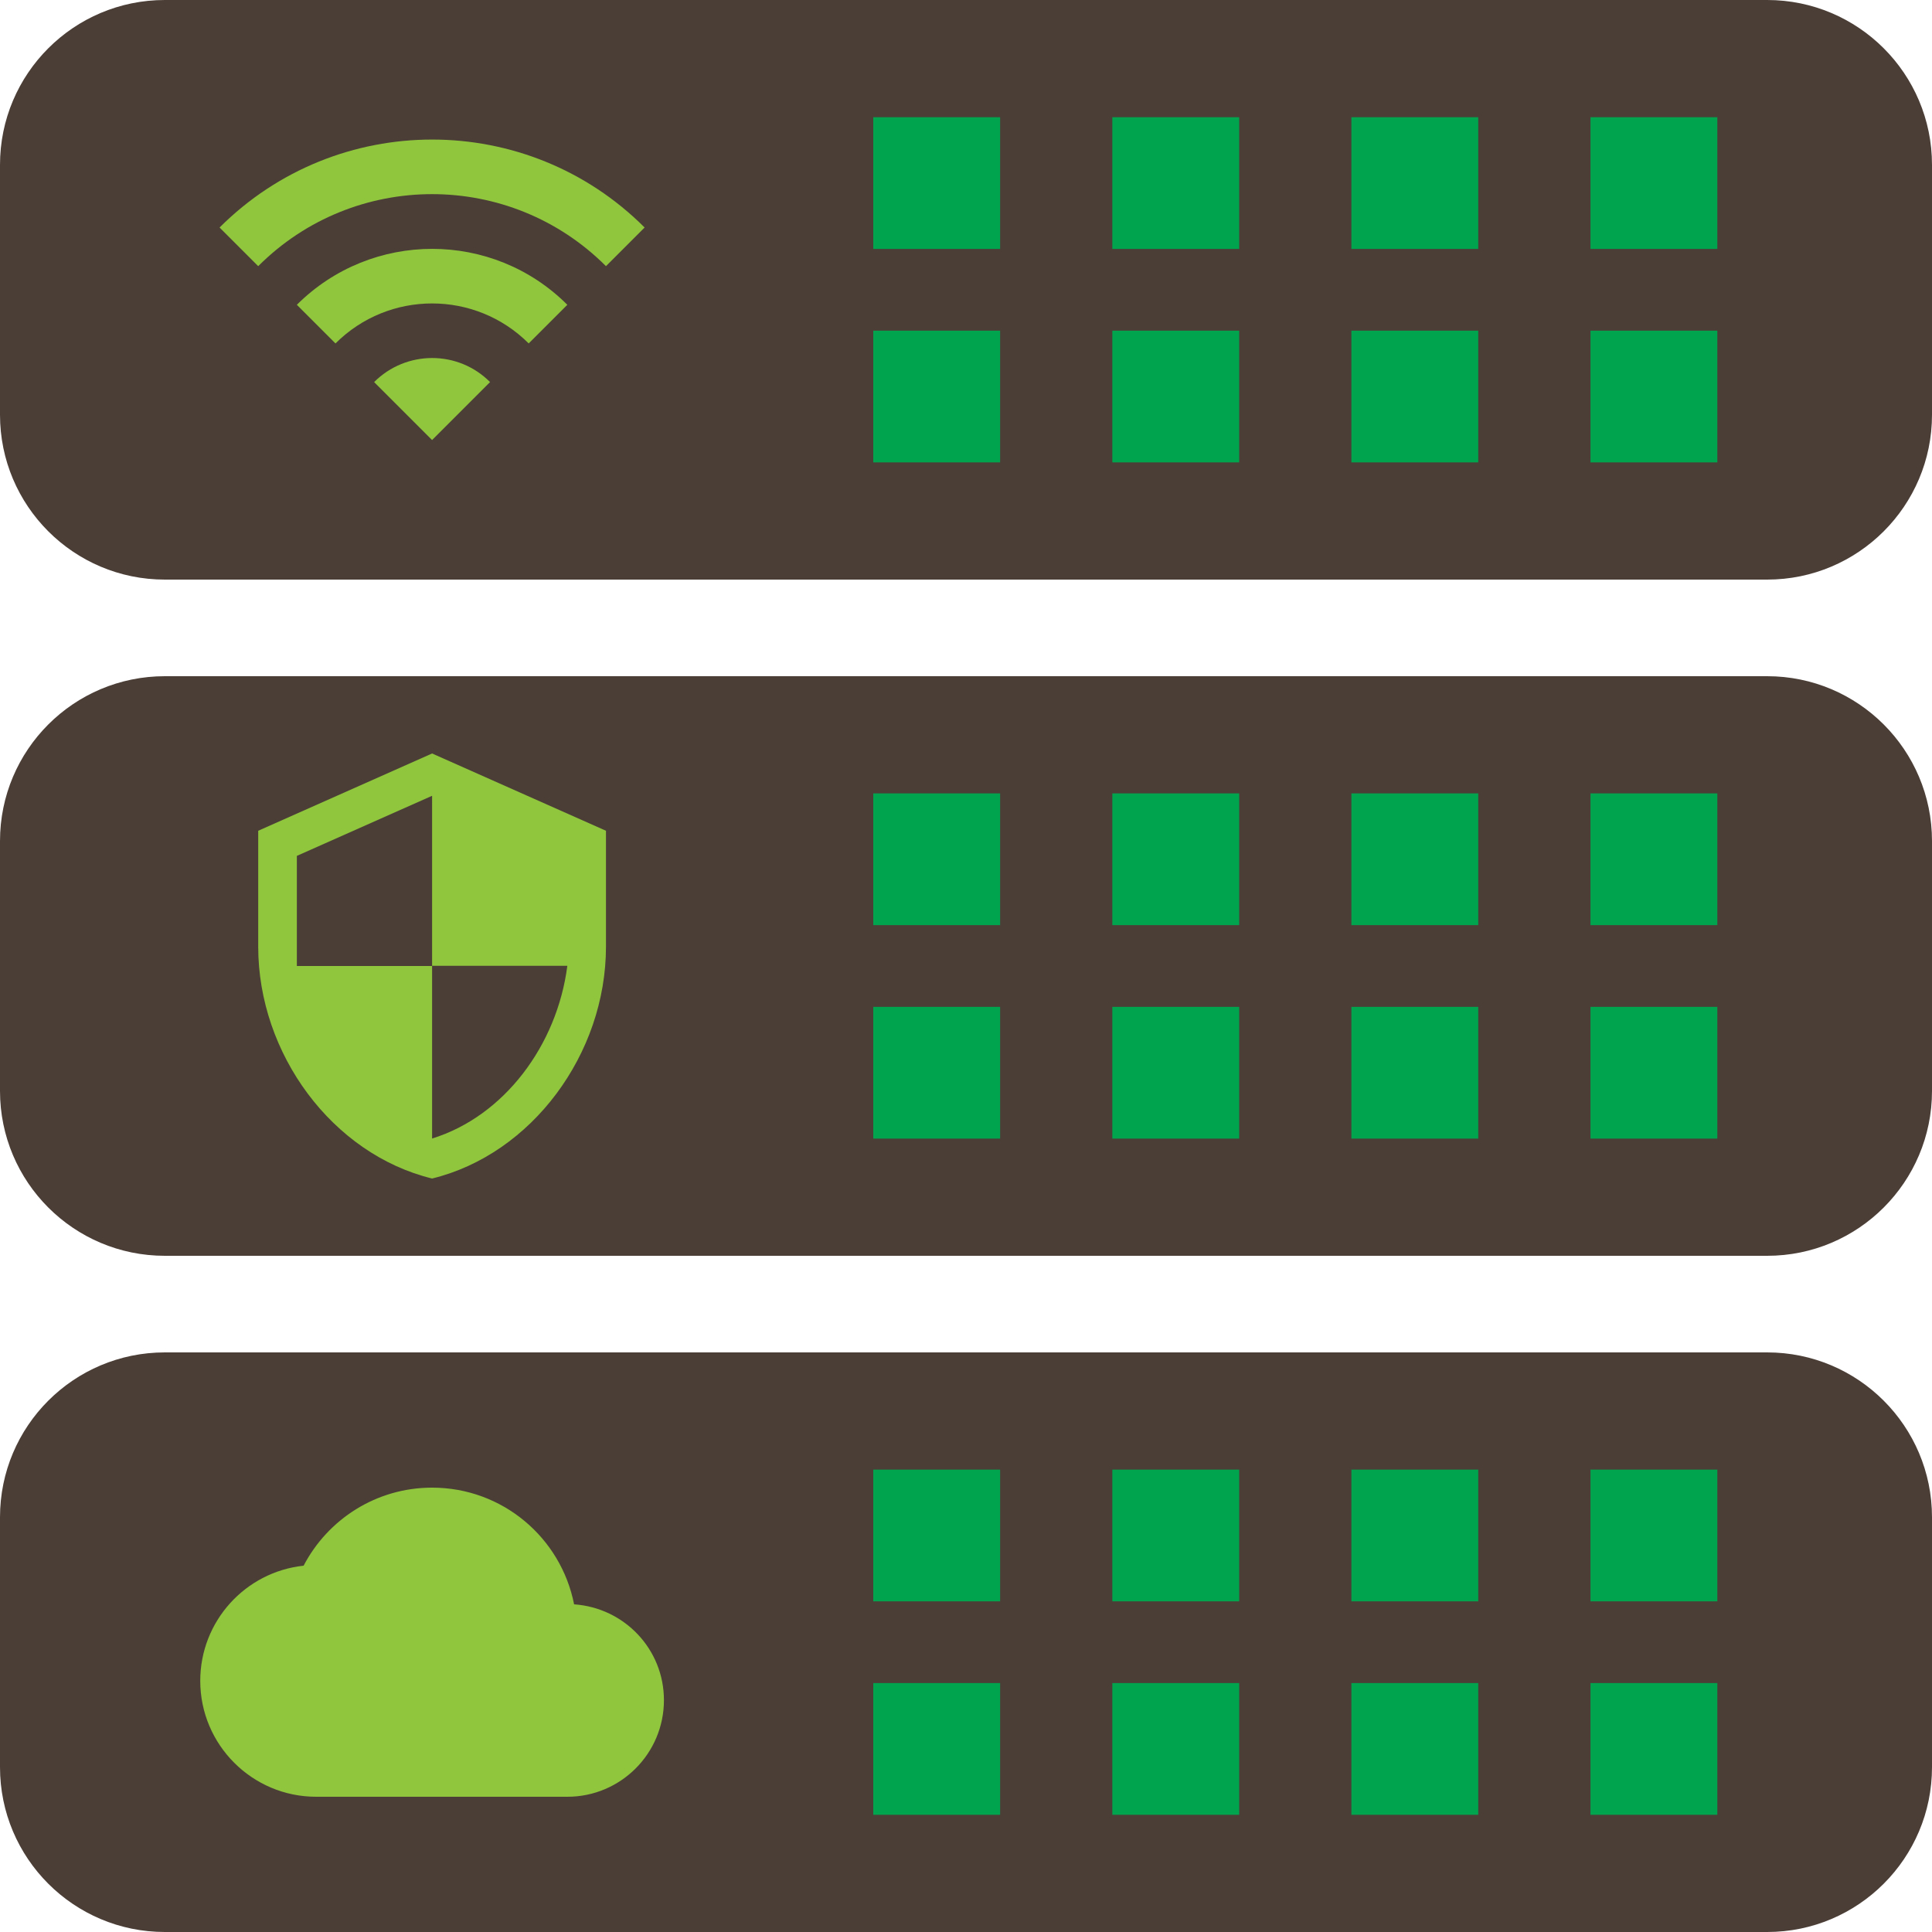
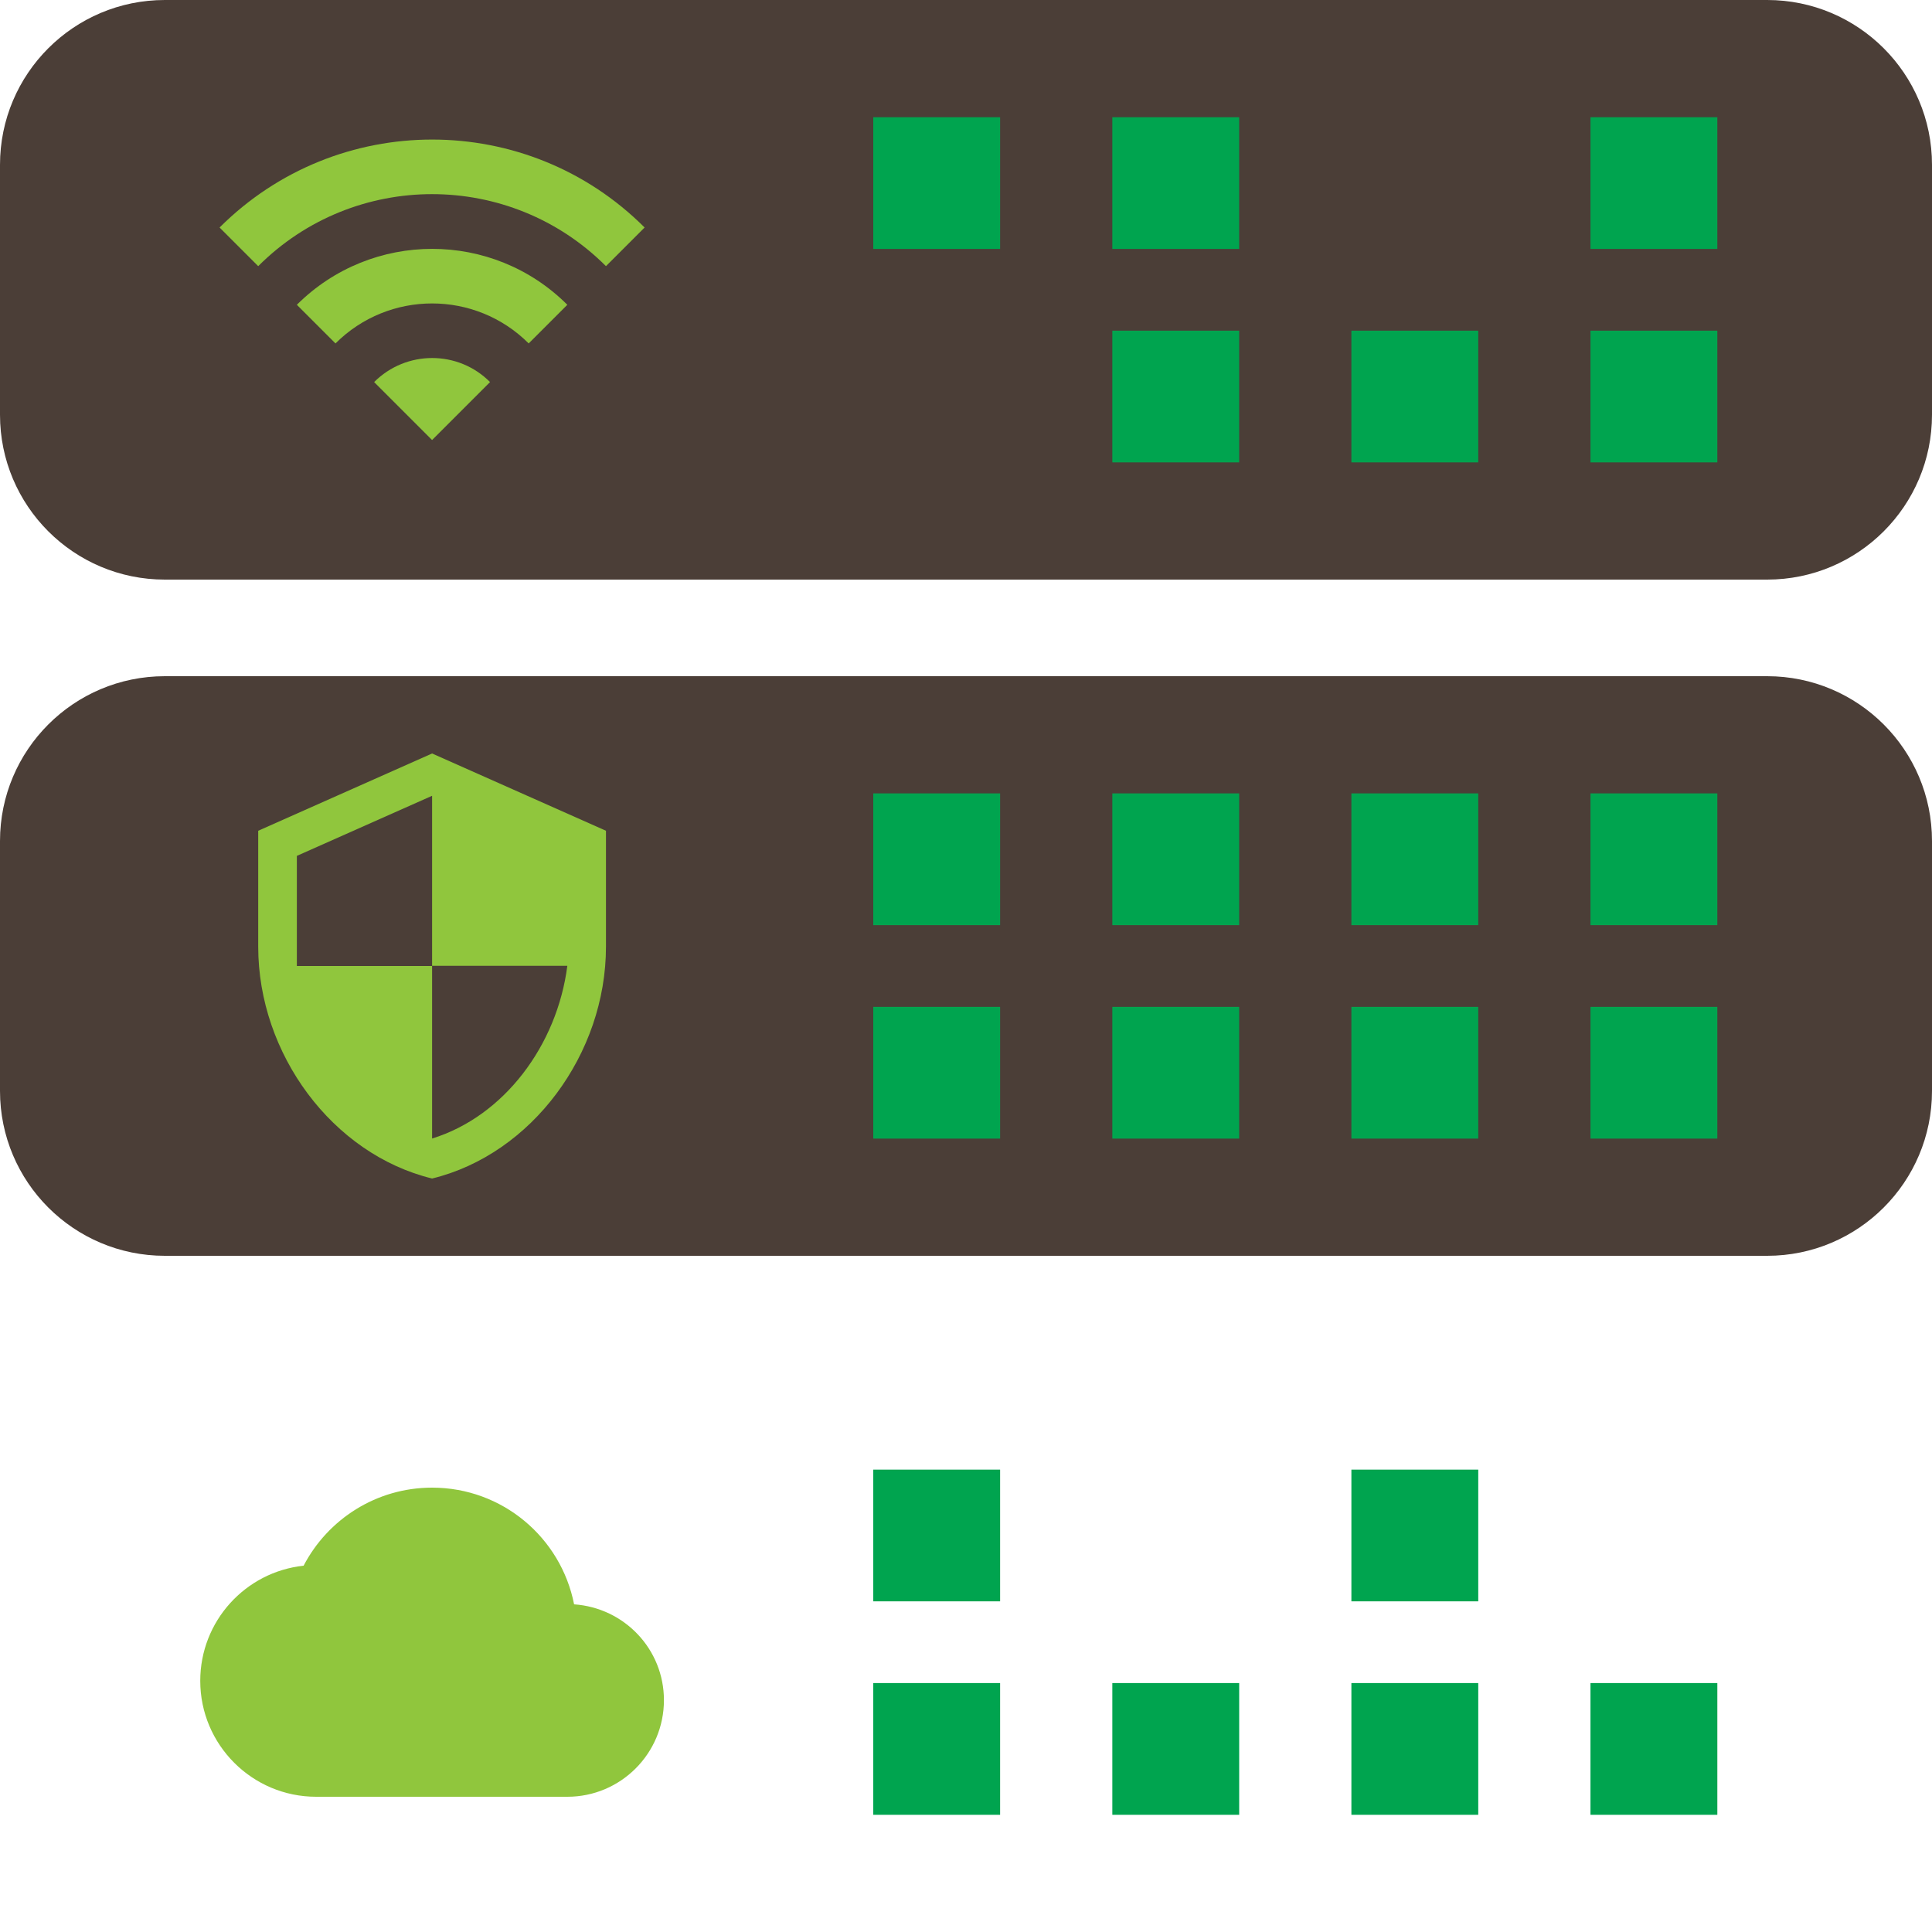
<svg xmlns="http://www.w3.org/2000/svg" width="100" height="100" viewBox="0 0 100 100" fill="none">
  <g clip-path="url(#clip0)">
    <path d="M91.469 0H8.531C3.82 0 1.52588e-05 3.82 1.52588e-05 8.531V21.469C1.52588e-05 26.18 3.82 30 8.531 30H91.469C96.18 30 100 26.18 100 21.469V8.531C100 3.82 96.18 0 91.469 0Z" fill="#4B3E37" />
    <path d="M51.766 6.067H45.2V12.885H51.766V6.067Z" fill="#00A44F" />
    <path d="M64.14 6.067H57.574V12.885H64.14V6.067Z" fill="#00A44F" />
-     <path d="M76.514 6.067H69.948V12.885H76.514V6.067Z" fill="#00A44F" />
    <path d="M88.889 6.067H82.323V12.885H88.889V6.067Z" fill="#00A44F" />
-     <path d="M51.766 17.115H45.2V23.933H51.766V17.115Z" fill="#00A44F" />
    <path d="M64.14 17.115H57.574V23.933H64.14V17.115Z" fill="#00A44F" />
    <path d="M76.514 17.115H69.948V23.933H76.514V17.115Z" fill="#00A44F" />
    <path d="M88.889 17.115H82.323V23.933H88.889V17.115Z" fill="#00A44F" />
    <path d="M91.469 35H8.531C3.82 35 1.52588e-05 38.82 1.52588e-05 43.531V56.469C1.52588e-05 61.18 3.82 65 8.531 65H91.469C96.18 65 100 61.18 100 56.469V43.531C100 38.82 96.18 35 91.469 35Z" fill="#4B3E37" />
    <path d="M51.766 41.066H45.2V47.885H51.766V41.066Z" fill="#00A44F" />
    <path d="M64.14 41.066H57.574V47.885H64.14V41.066Z" fill="#00A44F" />
    <path d="M76.514 41.066H69.948V47.885H76.514V41.066Z" fill="#00A44F" />
    <path d="M88.889 41.066H82.323V47.885H88.889V41.066Z" fill="#00A44F" />
    <path d="M51.766 52.115H45.2V58.934H51.766V52.115Z" fill="#00A44F" />
    <path d="M64.14 52.115H57.574V58.934H64.14V52.115Z" fill="#00A44F" />
    <path d="M76.514 52.115H69.948V58.934H76.514V52.115Z" fill="#00A44F" />
    <path d="M88.889 52.115H82.323V58.934H88.889V52.115Z" fill="#00A44F" />
-     <path d="M91.469 70H8.531C3.82 70 1.52588e-05 73.82 1.52588e-05 78.531V91.469C1.52588e-05 96.18 3.82 100 8.531 100H91.469C96.18 100 100 96.18 100 91.469V78.531C100 73.82 96.18 70 91.469 70Z" fill="#4B3E37" />
    <path d="M51.766 76.067H45.2V82.885H51.766V76.067Z" fill="#00A44F" />
-     <path d="M64.14 76.067H57.574V82.885H64.14V76.067Z" fill="#00A44F" />
    <path d="M76.514 76.067H69.948V82.885H76.514V76.067Z" fill="#00A44F" />
-     <path d="M88.889 76.067H82.323V82.885H88.889V76.067Z" fill="#00A44F" />
    <path d="M51.766 87.115H45.2V93.934H51.766V87.115Z" fill="#00A44F" />
    <path d="M64.14 87.115H57.574V93.934H64.14V87.115Z" fill="#00A44F" />
    <path d="M76.514 87.115H69.948V93.934H76.514V87.115Z" fill="#00A44F" />
    <path d="M88.889 87.115H82.323V93.934H88.889V87.115Z" fill="#00A44F" />
    <path d="M11.365 11.776L13.365 13.776C18.335 8.806 26.395 8.806 31.365 13.776L33.365 11.776C27.295 5.706 17.445 5.706 11.365 11.776ZM19.365 19.776L22.365 22.776L25.365 19.776C23.715 18.116 21.025 18.116 19.365 19.776ZM15.365 15.776L17.365 17.776C20.125 15.016 24.605 15.016 27.365 17.776L29.365 15.776C25.505 11.916 19.235 11.916 15.365 15.776Z" fill="#90C63D" />
    <path d="M22.365 39L13.365 43V49C13.365 54.55 17.205 59.74 22.365 61C27.525 59.74 31.365 54.55 31.365 49V43L22.365 39ZM22.365 49.99H29.365C28.835 54.11 26.085 57.78 22.365 58.93V50H15.365V44.3L22.365 41.19V49.99Z" fill="#90C63D" />
    <path d="M29.715 83.04C29.035 79.59 26.005 77 22.365 77C19.475 77 16.965 78.64 15.715 81.04C12.705 81.36 10.365 83.91 10.365 87C10.365 90.31 13.055 93 16.365 93H29.365C32.125 93 34.365 90.76 34.365 88C34.365 85.36 32.315 83.22 29.715 83.04Z" fill="#90C63D" />
  </g>
  <defs>
    <clipPath id="clip0">
      <rect width="100" height="100" fill="white" />
    </clipPath>
  </defs>
</svg>